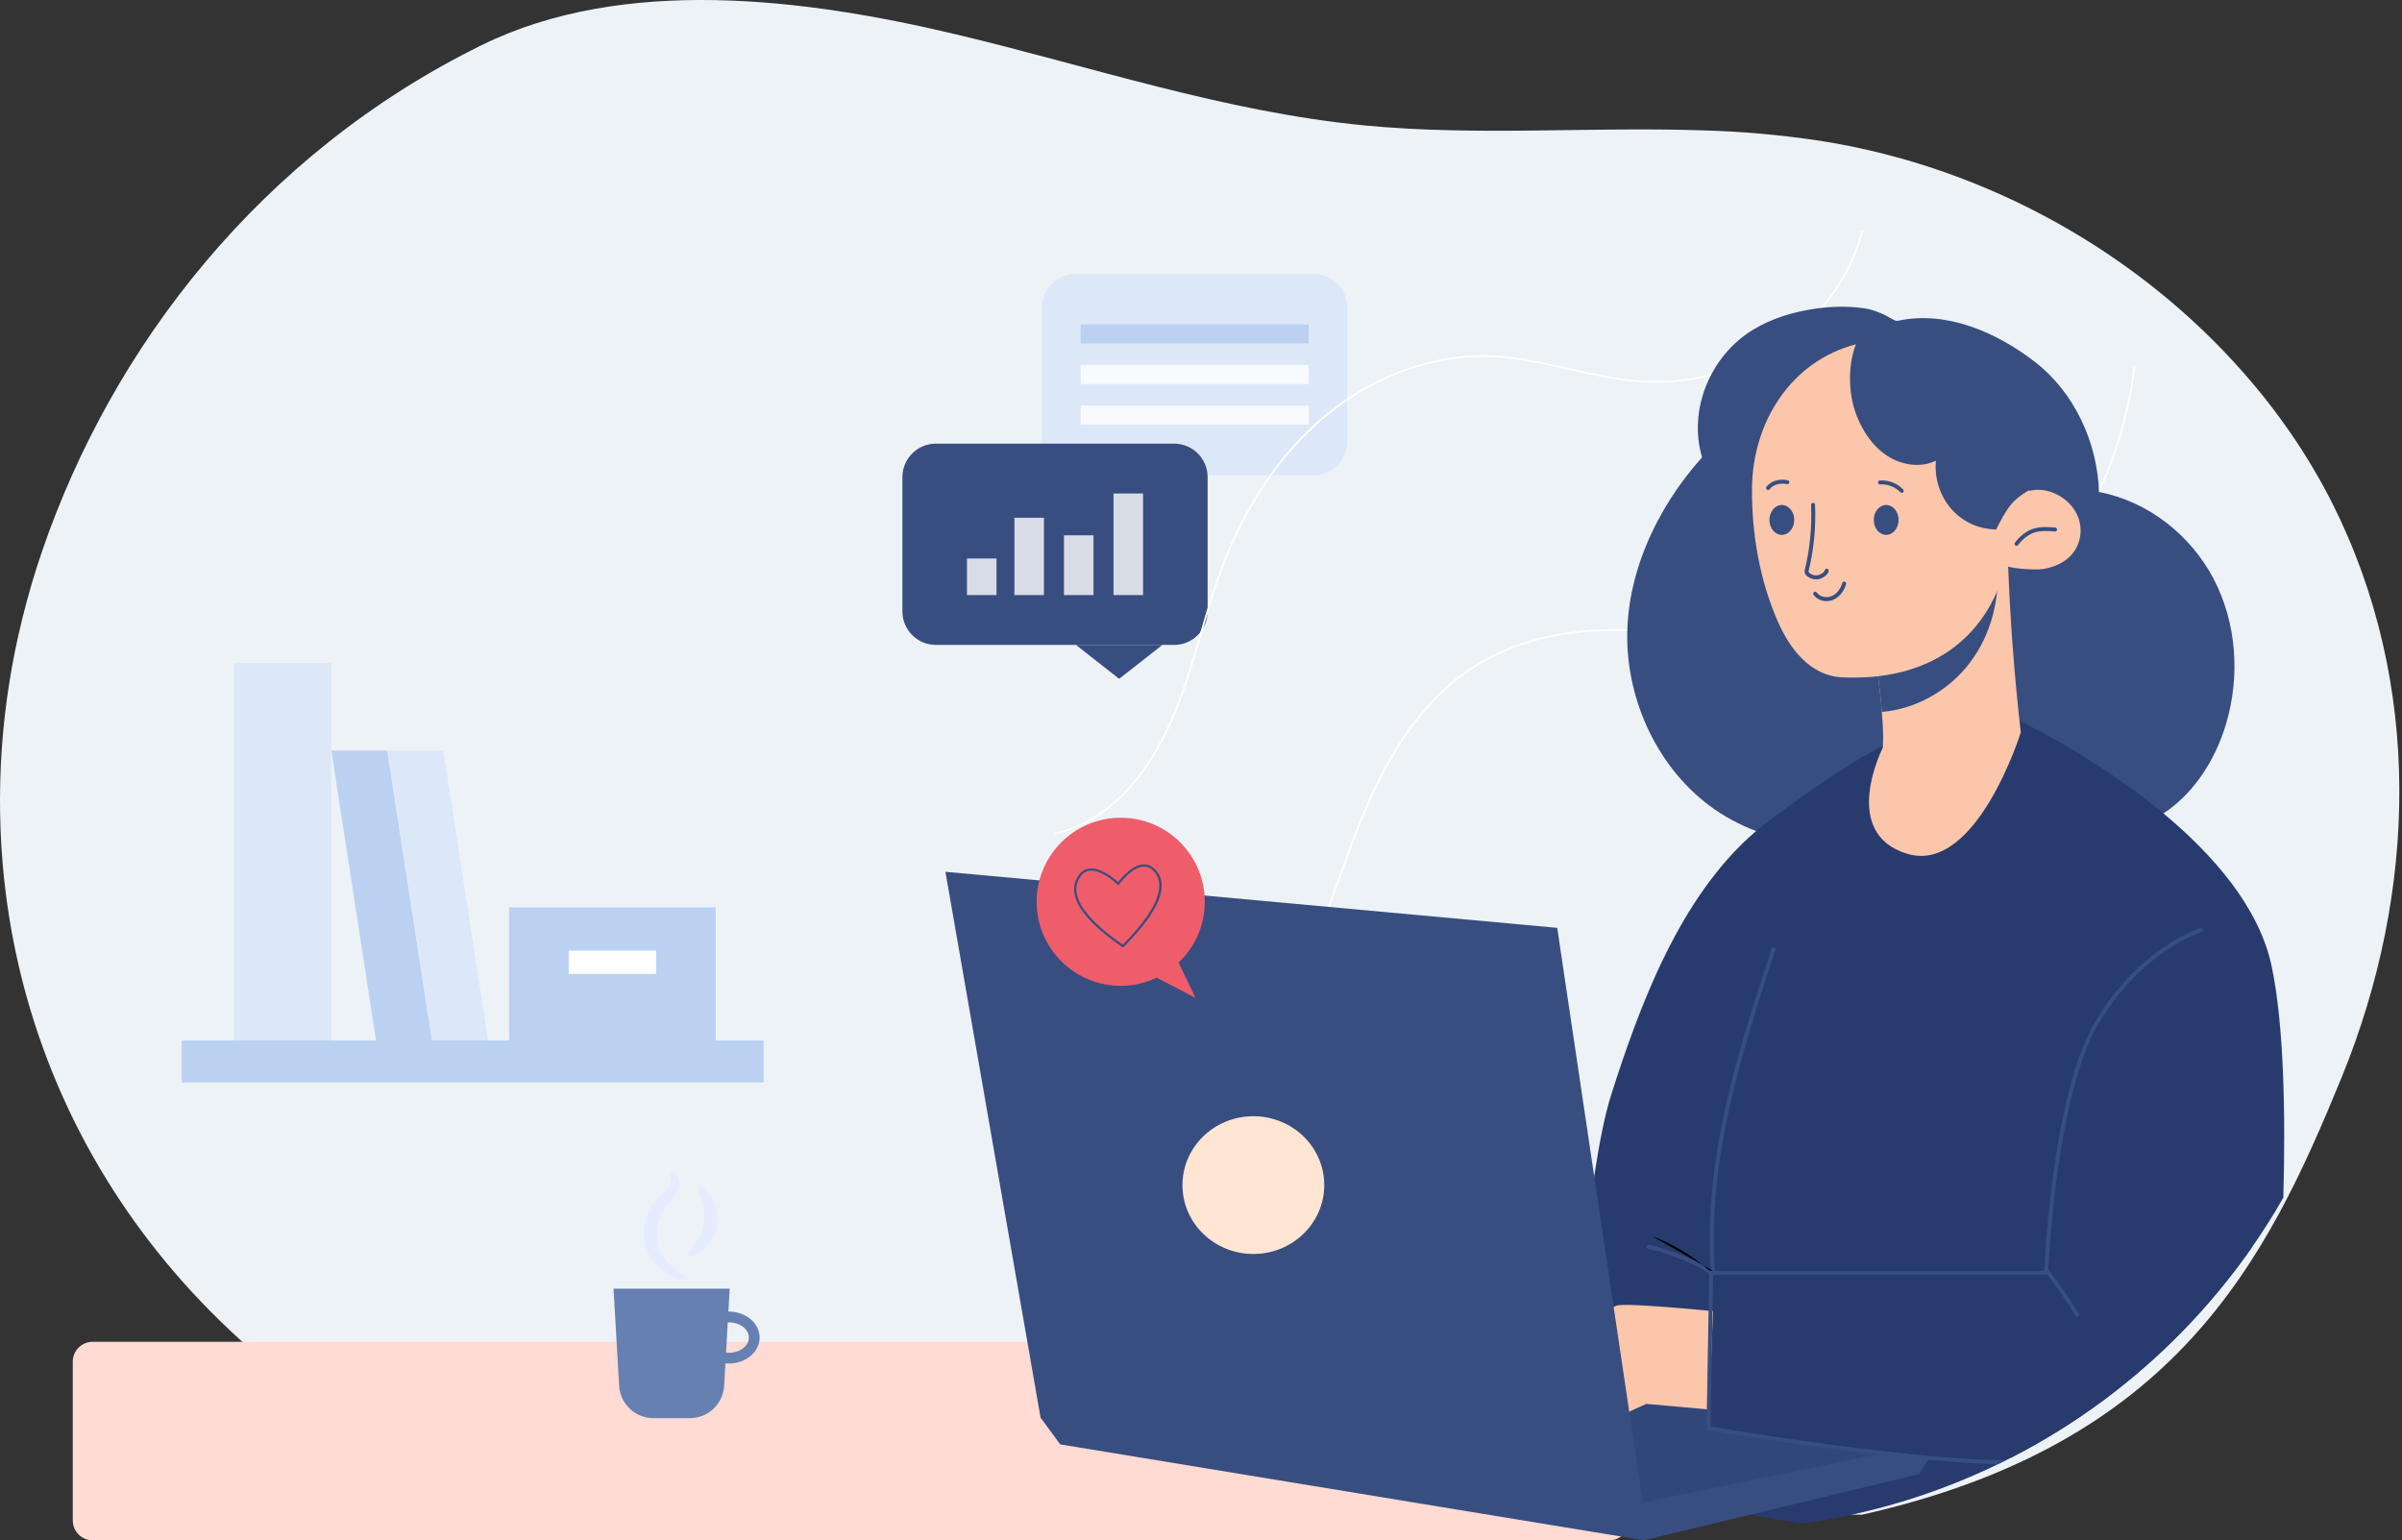
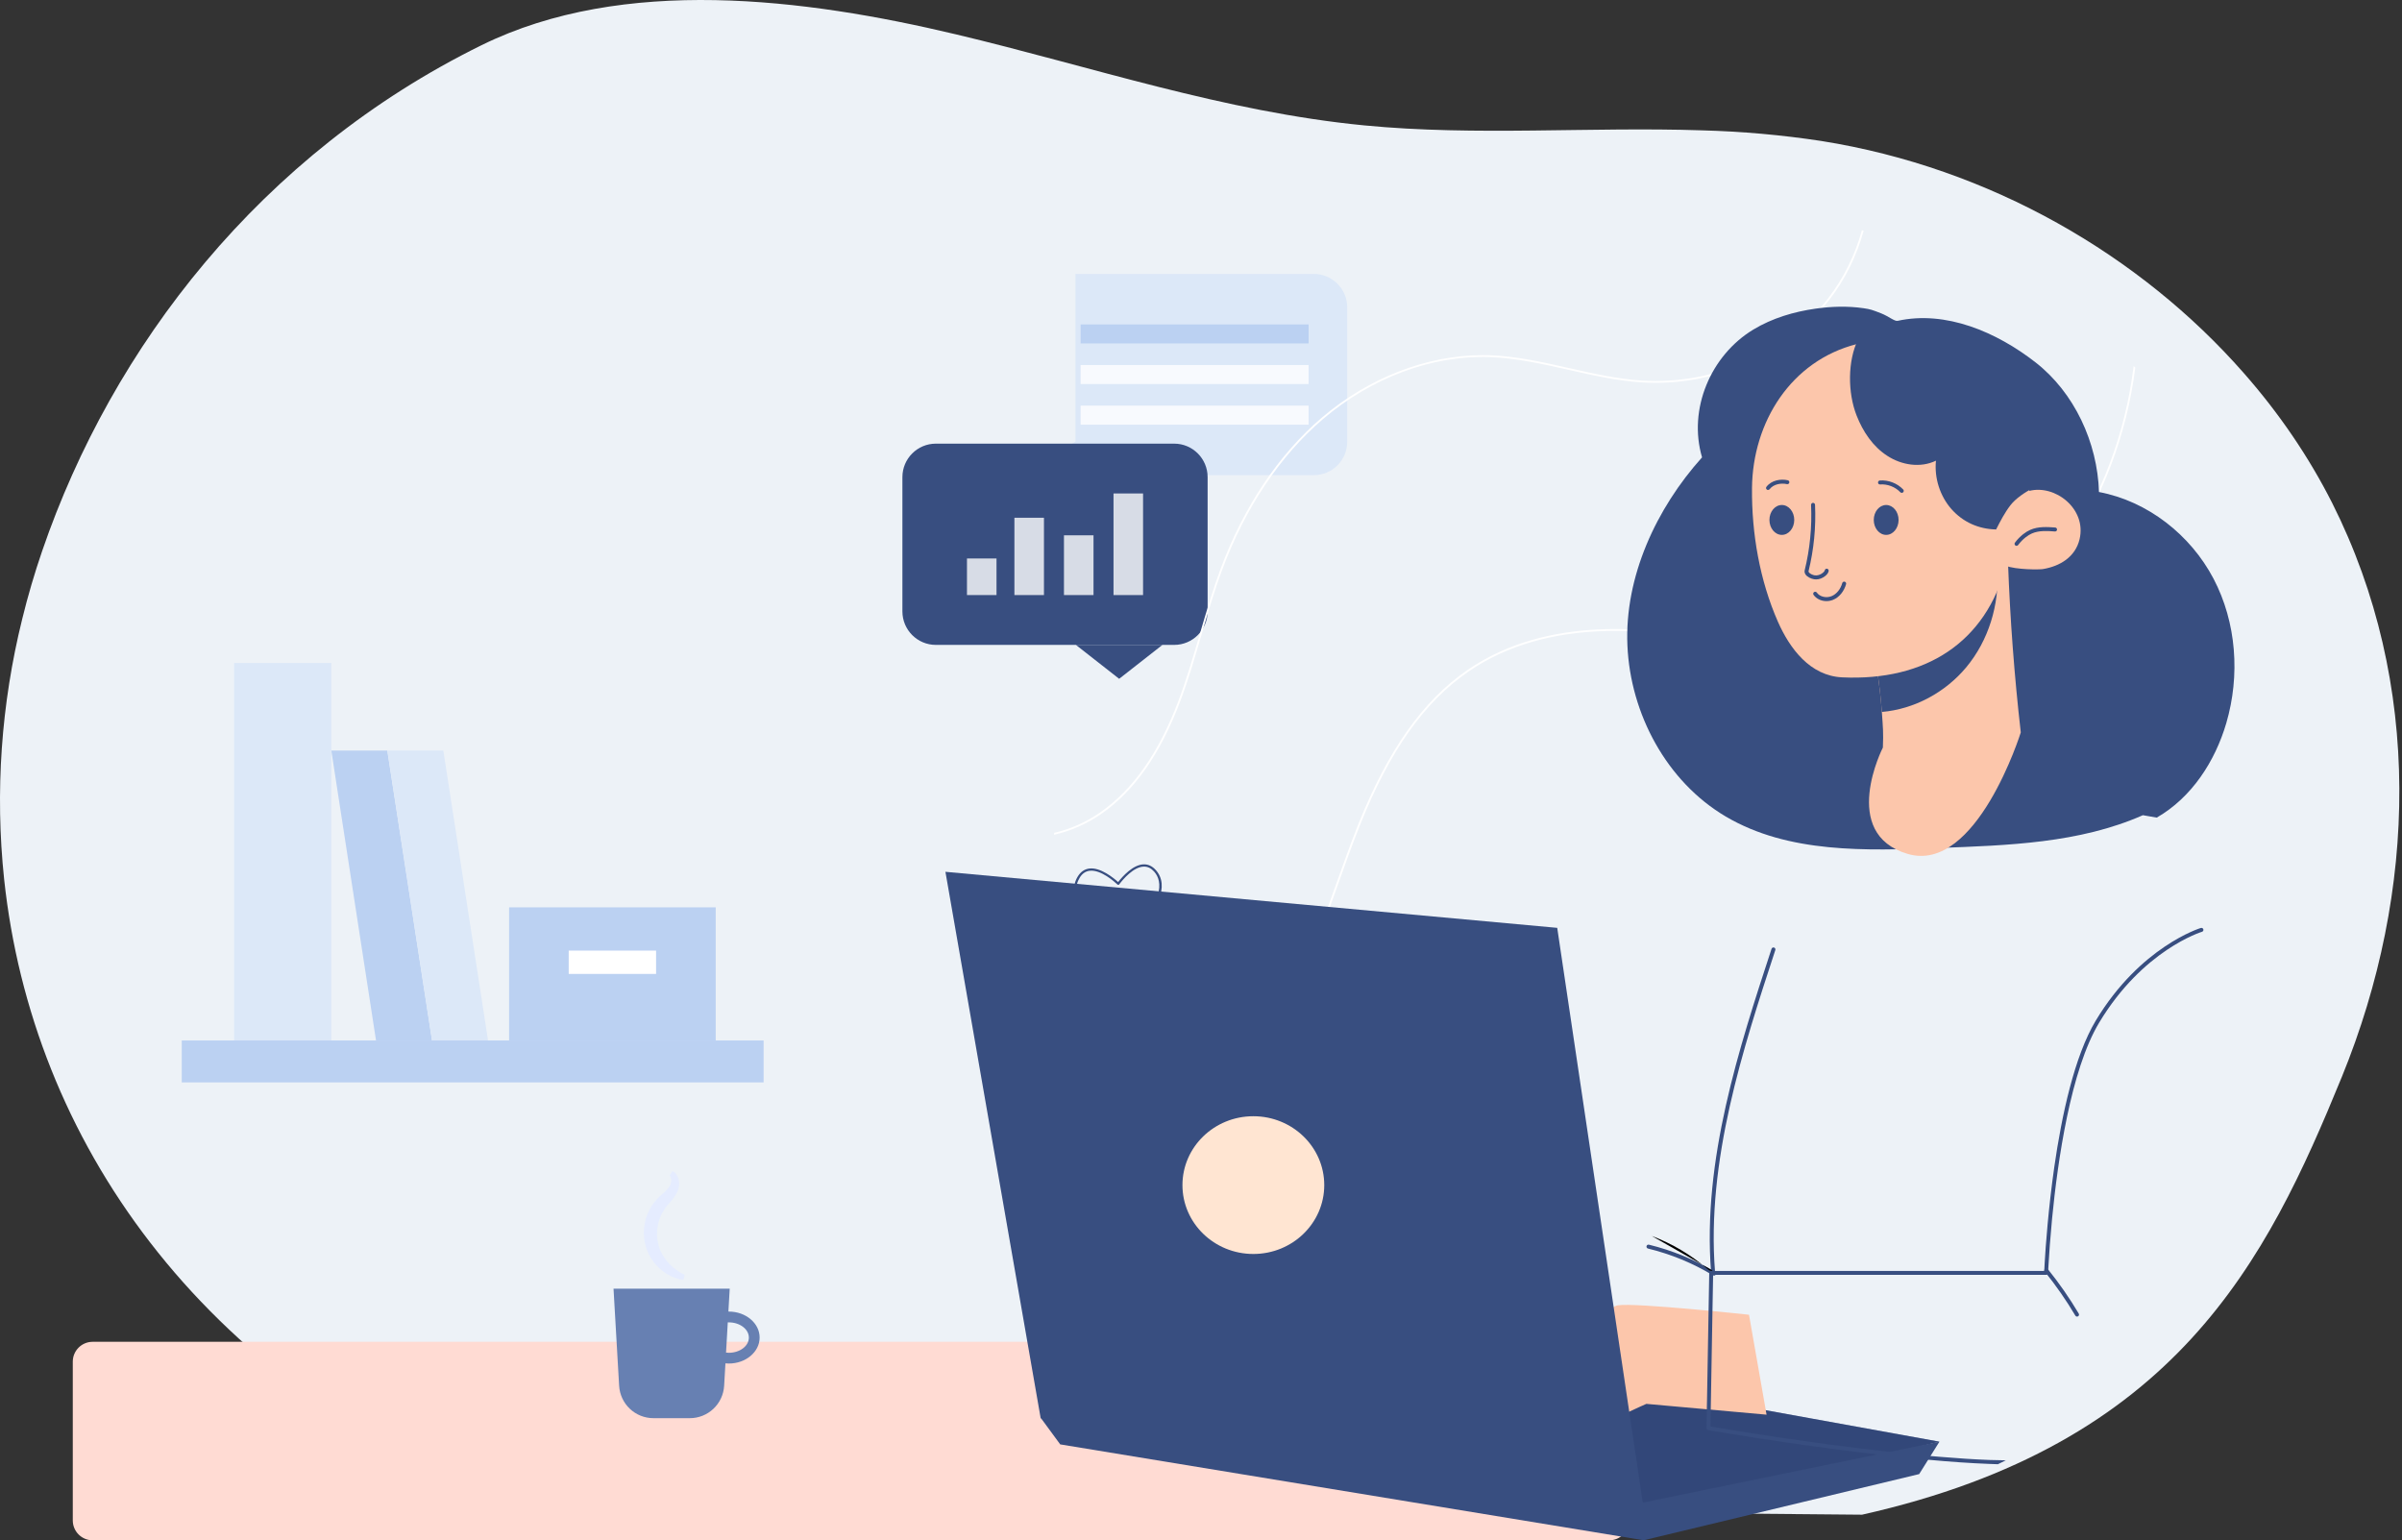
<svg xmlns="http://www.w3.org/2000/svg" width="605" height="388" viewBox="0 0 605 388" fill="none">
  <rect x="0" y="0" width="605" height="388" fill="#333333" stroke="none" />
  <path d="M589.863 271.234C570.827 317.801 548.089 363.801 469.003 381.55L127.182 378.49C50.137 347.736 8.046 286.993 1.041 221.476C-1.27 199.533 0.271 177.422 5.612 155.86C7.014 150.123 8.689 144.419 10.634 138.751C28.281 87.284 65.671 38.762 121.268 11.393C157.015 -6.202 202.784 -0.388 240.726 8.639C274.934 16.775 308.35 28.174 343.667 31.59C371.803 34.317 400.423 31.896 428.645 32.833C438.739 33.101 448.797 33.996 458.736 35.511C501.374 42.281 539.166 64.379 565.107 93.928C574.042 104.075 581.53 115.078 587.415 126.709C610.252 172.067 608.867 224.655 589.863 271.234Z" fill="#EDF2F7" />
  <path d="M18.332 343V383C18.332 385.761 20.571 388 23.332 388H405.332C408.093 388 410.332 385.761 410.332 383V343C410.332 340.239 408.093 338 405.332 338H23.332C20.571 338 18.332 340.239 18.332 343Z" fill="#FFDBD3" />
  <path d="M183.576 330.385H183.463L183.795 324.62H154.531L155.943 349.073C156.071 351.281 157.036 353.355 158.641 354.873C160.245 356.39 162.369 357.236 164.575 357.236H173.758C175.965 357.236 178.088 356.391 179.693 354.873C181.299 353.356 182.264 351.281 182.392 349.073L182.717 343.431C183.002 343.456 183.291 343.473 183.583 343.473C187.857 343.473 191.332 340.536 191.332 336.927C191.332 333.317 187.85 330.385 183.576 330.385ZM183.576 340.765C183.34 340.763 183.104 340.748 182.87 340.72L183.308 333.105C183.397 333.105 183.487 333.105 183.579 333.105C186.359 333.105 188.62 334.827 188.62 336.941C188.62 339.055 186.357 340.767 183.576 340.767V340.765Z" fill="#6780B2" />
  <path d="M172.126 322.41C169.256 322.037 166.548 320.369 164.703 317.991C163.758 316.784 163.057 315.403 162.64 313.927C162.522 313.559 162.456 313.179 162.374 312.801C162.292 312.424 162.247 312.039 162.228 311.655C162.156 310.89 162.156 310.12 162.228 309.355C162.376 307.826 162.798 306.336 163.473 304.957C163.812 304.268 164.215 303.613 164.679 303.002C165.134 302.401 165.643 301.843 166.2 301.336C166.716 300.865 167.212 300.442 167.636 300.025C167.845 299.831 168.041 299.624 168.225 299.407C168.39 299.213 168.536 299.004 168.663 298.784C168.915 298.354 169.056 297.867 169.073 297.368C169.109 296.901 168.963 296.437 168.665 296.076L169.402 295C169.804 295.211 170.15 295.515 170.41 295.887C170.659 296.257 170.839 296.67 170.942 297.104C171.131 297.949 171.09 298.829 170.824 299.652C170.243 301.317 169.134 302.407 168.305 303.379C167.912 303.822 167.555 304.296 167.236 304.795C167.071 305.031 166.939 305.292 166.793 305.54C166.647 305.788 166.527 306.054 166.421 306.326C165.958 307.391 165.66 308.52 165.536 309.676C165.286 312.001 165.808 314.344 167.022 316.342C168.324 318.441 170.215 320.108 172.458 321.136L172.126 322.41Z" fill="#E5ECFF" />
-   <path d="M173.002 315.546C174.127 314.571 175.091 313.424 175.858 312.147C176.578 310.951 177.072 309.632 177.316 308.257C177.534 306.882 177.513 305.48 177.252 304.112C176.966 302.65 176.47 301.236 175.781 299.915L176.722 299.019C178.243 299.991 179.39 301.543 180.059 303.265C180.744 305.036 180.925 306.962 180.584 308.83C180.237 310.694 179.394 312.429 178.145 313.853C176.946 315.247 175.354 316.244 173.579 316.714L173.002 315.546Z" fill="#E5ECFF" />
  <path d="M94.713 262.109H108.812L97.55 189.074H83.452L94.713 262.109Z" fill="#BBD1F2" />
  <path d="M108.825 262.109H122.927L111.666 189.074H97.564L108.825 262.109Z" fill="#DCE8F8" />
  <path d="M180.266 228.558H128.228V262.099H180.266V228.558Z" fill="#BBD1F2" />
  <path d="M165.25 239.457H143.244V245.329H165.25V239.457Z" fill="white" />
  <path d="M83.448 167H58.963V262.1H83.448V167Z" fill="#DCE8F8" />
  <path d="M192.332 262.099H45.779V272.66H192.332V262.099Z" fill="#BBD1F2" />
-   <path d="M330.907 69H270.88C266.228 69 262.456 72.779 262.456 77.441V111.254C262.456 115.916 266.228 119.695 270.88 119.695H330.907C335.56 119.695 339.332 115.916 339.332 111.254V77.441C339.332 72.779 335.56 69 330.907 69Z" fill="#DCE8F8" />
+   <path d="M330.907 69H270.88V111.254C262.456 115.916 266.228 119.695 270.88 119.695H330.907C335.56 119.695 339.332 115.916 339.332 111.254V77.441C339.332 72.779 335.56 69 330.907 69Z" fill="#DCE8F8" />
  <path d="M329.605 81.724H272.182V86.516H329.605V81.724Z" fill="#BBD1F2" />
  <path opacity="0.8" d="M329.605 91.95H272.182V96.742H329.605V91.95Z" fill="white" />
  <path opacity="0.8" d="M329.605 102.179H272.182V106.971H329.605V102.179Z" fill="white" />
  <path d="M281.887 170.991L270.973 162.441H292.801L281.887 170.991Z" fill="#384E80" />
  <path d="M295.744 111.755H235.717C231.064 111.755 227.292 115.534 227.292 120.195V154.009C227.292 158.671 231.064 162.45 235.717 162.45H295.744C300.397 162.45 304.168 158.671 304.168 154.009V120.195C304.168 115.534 300.397 111.755 295.744 111.755Z" fill="#384E80" />
  <g opacity="0.8">
    <path d="M250.996 140.681H243.554V149.895H250.996V140.681Z" fill="white" />
    <path d="M262.945 130.421H255.503V149.897H262.945V130.421Z" fill="white" />
    <path d="M275.426 134.843H267.984V149.897H275.426V134.843Z" fill="white" />
    <path d="M287.907 124.303H280.465V149.898H287.907V124.303Z" fill="white" />
  </g>
  <path d="M278.438 284.464C278.493 284.63 278.567 284.778 278.641 284.944H279.066C282.541 284.944 285.961 284.538 289.234 283.688C307.905 278.918 319.422 262.188 324.617 252.63C329.738 243.201 333.398 232.905 336.948 222.959C338.723 217.968 340.553 212.81 342.549 207.837C350.037 189.092 358.744 176.798 369.928 169.126C389.636 155.612 415.628 157.979 433.967 162.341C436.74 163.006 439.586 163.746 442.323 164.467C453.138 167.295 464.322 170.216 475.525 169.07C491.923 167.351 508.21 156.425 520.208 139.103C529.783 125.257 535.736 109.174 537.826 92.59C537.678 92.461 537.53 92.35 537.401 92.239C535.367 108.859 529.414 124.979 519.839 138.844C507.915 156.056 491.738 166.907 475.47 168.608C464.341 169.773 453.212 166.834 442.434 164.005C439.699 163.303 436.851 162.544 434.078 161.879C415.647 157.498 389.506 155.132 369.67 168.738C358.412 176.465 349.649 188.833 342.107 207.653C340.11 212.644 338.28 217.802 336.505 222.793C332.973 232.739 329.314 242.999 324.211 252.409C319.053 261.892 307.628 278.531 289.123 283.245C285.685 284.13 282.098 284.519 278.438 284.464ZM265.478 210.276C269.601 209.352 273.649 207.595 277.328 205.063C285.74 199.221 292.247 189.941 297.257 176.686C299.345 171.158 301.028 165.372 302.655 159.788C304.245 154.335 305.89 148.715 307.923 143.298C313.691 127.843 322.435 114.792 333.194 105.585C345.395 95.159 360.685 89.446 375.178 89.945C381.907 90.186 388.599 91.701 395.088 93.162C401.059 94.511 407.253 95.916 413.464 96.323C414.639 96.397 415.817 96.434 416.995 96.434C434.114 96.434 450.641 88.577 460.809 75.451C464.802 70.294 467.686 64.341 469.404 58.111L468.961 58C467.26 64.175 464.395 70.053 460.439 75.175C450.364 88.189 433.966 95.972 416.995 95.972C415.831 95.972 414.665 95.935 413.482 95.861C407.308 95.454 401.152 94.068 395.18 92.718C388.692 91.239 381.963 89.724 375.196 89.483C374.605 89.465 374.031 89.465 373.44 89.465C359.372 89.465 344.694 95.159 332.899 105.234C322.066 114.496 313.285 127.603 307.48 143.15C305.465 148.567 303.819 154.205 302.211 159.659C300.584 165.242 298.902 171.01 296.813 176.538C291.859 189.682 285.388 198.888 277.069 204.674C273.483 207.152 269.527 208.871 265.515 209.795C265.496 209.962 265.478 210.109 265.478 210.276Z" fill="white" />
  <path d="M543.227 205.955C551.987 200.928 557.908 191.833 560.747 182.14C564.253 170.166 563.328 156.813 557.526 145.767C551.723 134.722 540.939 126.247 528.678 123.939C528.29 111.496 522.505 98.922 512.684 91.272C502.862 83.624 490.105 78.148 477.945 80.82C477.175 80.975 475.663 79.652 473.8 78.928C471.504 78.035 471.143 77.895 469.327 77.632C465.347 77.055 461.283 77.184 457.309 77.746C451.81 78.523 446.376 80.142 441.623 83.014C430.921 89.478 425.115 103.034 428.702 115.206C417.157 128.068 409.166 145.29 409.902 162.557C410.637 179.825 419.79 196.901 434.674 205.684C450.449 214.992 469.938 214.304 488.24 213.609C505.723 212.945 523.729 212.418 539.733 205.349L543.227 205.955Z" fill="#384E80" />
-   <path d="M394.608 371.314C394.608 371.314 402.077 373.293 413.372 375.862C415.489 376.351 417.609 376.826 419.732 377.285C421.525 377.674 423.392 378.08 425.315 378.487C430.479 379.563 435.656 380.58 440.844 381.537C445.166 382.338 449.498 383.084 453.84 383.774C470.983 381.426 487.648 376.385 503.218 368.837C503.891 368.525 504.556 368.198 505.214 367.857C505.658 367.635 506.102 367.413 506.527 367.192C522.869 358.835 537.622 347.835 550.248 334.784C556.377 328.446 561.996 321.634 567.052 314.412C569.939 310.296 572.628 306.045 575.113 301.674C575.685 280.544 575.279 258.193 572.174 243.423C569.049 228.578 557.439 215.322 544.905 204.896C529.358 191.974 512.443 183.396 508.653 181.566C508.396 181.432 508.137 181.302 507.876 181.178L474.877 187.63C474.877 187.63 474.674 187.704 474.267 187.889C472.067 188.924 463.655 193.231 445.631 206.69C444.503 207.541 443.394 208.41 442.322 209.334C423.059 225.769 412.928 253.498 405.829 275.739C404.221 280.767 402.797 287.995 401.541 296.296C399.618 308.959 398.102 324.063 396.974 337.392C396.697 340.738 396.439 343.954 396.198 347.005C395.829 351.96 395.514 356.433 395.274 360.149C394.83 367.007 394.608 371.314 394.608 371.314Z" fill="#283B6E" />
  <path d="M431.708 321.323C431.818 321.324 431.925 321.288 432.013 321.222C432.101 321.157 432.164 321.063 432.193 320.958C432.223 320.852 432.217 320.739 432.176 320.638C432.135 320.536 432.061 320.45 431.967 320.395C426.798 317.278 421.186 314.965 415.322 313.535C415.193 313.504 415.057 313.525 414.943 313.593C414.83 313.662 414.748 313.773 414.717 313.902C414.685 314.031 414.706 314.167 414.775 314.281C414.844 314.394 414.955 314.476 415.083 314.507C420.85 315.912 426.369 318.186 431.451 321.251C431.529 321.297 431.618 321.322 431.708 321.323Z" fill="#384E80" />
  <path d="M431.469 320.843C431.538 320.843 431.606 320.829 431.669 320.801C431.732 320.774 431.789 320.733 431.836 320.683C431.883 320.632 431.918 320.572 431.941 320.507C431.963 320.442 431.972 320.373 431.966 320.304C429.78 292.345 439.013 264.168 447.159 239.307C447.197 239.182 447.184 239.047 447.124 238.931C447.064 238.815 446.96 238.728 446.836 238.687C446.712 238.646 446.577 238.656 446.46 238.714C446.342 238.771 446.252 238.873 446.209 238.996C438.034 263.945 428.769 292.223 430.97 320.381C430.98 320.507 431.037 320.624 431.129 320.71C431.221 320.795 431.343 320.843 431.469 320.843Z" fill="#384E80" />
  <path d="M474.246 188.312C474.406 184.475 474.266 183.295 473.986 179.338C473.726 175.721 473.307 172.143 472.767 168.687C474.785 167.967 476.863 166.149 478.263 164.509C484.381 157.315 491.035 150.594 498.168 144.405C498.908 143.765 499.747 143.106 500.647 142.566C502.285 141.527 504.104 140.908 505.763 141.626C506.284 155.952 507.358 170.252 508.981 184.494C508.981 184.494 497.846 220.203 480.498 215.101C463.148 209.998 474.246 188.312 474.246 188.312Z" fill="#FCC6AB" />
  <path d="M472.767 168.686C473.32 172.219 473.727 175.772 473.987 179.338C482.181 178.639 489.955 174.422 495.231 168.107C500.866 161.352 503.604 152.338 503.085 143.565C502.293 143.183 501.479 142.849 500.647 142.566C499.747 143.105 498.908 143.765 498.168 144.404C491.036 150.595 484.381 157.315 478.263 164.509C476.864 166.148 474.786 167.968 472.767 168.686Z" fill="#384E80" />
  <path d="M441.281 122.921L441.281 123.005C441.181 134.341 443.224 146.198 447.802 156.597C450.799 163.399 455.928 170.25 463.994 170.625C485.039 171.605 500.187 161.772 505.223 142.527C507.781 143.526 513.697 143.506 514.577 143.346C518.853 142.626 522.71 140.328 523.789 135.831C525.608 128.137 517.594 121.981 511.119 123.661C511.139 123.501 511.139 123.361 511.159 123.201C511.239 122.317 511.279 121.43 511.279 120.543C511.279 101.237 495.631 85.589 476.325 85.589C473.348 85.589 470.45 85.969 467.691 86.668C451.075 90.882 441.459 106.344 441.281 122.921Z" fill="#FCC6AB" />
  <path d="M507.915 137.494C507.993 137.494 508.07 137.475 508.14 137.44C508.21 137.405 508.271 137.353 508.317 137.29C508.855 136.558 509.49 135.903 510.205 135.344C510.742 134.922 511.258 134.606 511.783 134.377C513.579 133.589 515.702 133.741 517.577 133.876C517.889 133.902 518.091 133.688 518.111 133.414C518.12 133.282 518.077 133.152 517.99 133.052C517.904 132.952 517.781 132.89 517.649 132.88C515.661 132.735 513.403 132.576 511.383 133.463C510.78 133.726 510.193 134.085 509.588 134.558C508.802 135.174 508.103 135.894 507.512 136.699C507.457 136.774 507.424 136.862 507.417 136.954C507.409 137.046 507.427 137.138 507.469 137.22C507.511 137.303 507.575 137.372 507.653 137.42C507.732 137.468 507.822 137.494 507.915 137.494ZM471.951 130.972C471.951 133.05 473.35 134.736 475.076 134.736C476.801 134.736 478.201 133.051 478.201 130.972C478.201 128.894 476.802 127.209 475.076 127.209C473.349 127.209 471.951 128.894 471.951 130.972ZM445.673 130.972C445.673 133.05 447.072 134.736 448.798 134.736C450.524 134.736 451.923 133.051 451.923 130.972C451.923 128.894 450.524 127.209 448.798 127.209C447.072 127.209 445.673 128.894 445.673 130.972ZM457.41 145.954C458.22 145.954 459.053 145.644 459.757 145.07C460.219 144.694 460.492 144.298 460.587 143.858C460.601 143.794 460.602 143.728 460.59 143.663C460.579 143.599 460.555 143.537 460.519 143.482C460.484 143.427 460.438 143.379 460.384 143.342C460.331 143.304 460.27 143.278 460.206 143.264C460.142 143.25 460.076 143.249 460.011 143.26C459.947 143.272 459.885 143.296 459.83 143.331C459.775 143.367 459.727 143.413 459.69 143.466C459.653 143.52 459.626 143.581 459.612 143.645C459.567 143.852 459.402 144.07 459.126 144.295C458.507 144.801 457.736 145.03 457.072 144.928C456.552 144.843 455.839 144.521 455.594 144.151C455.509 144.024 455.514 143.942 455.529 143.884C456.867 138.411 457.416 132.775 457.158 127.147C457.152 127.018 457.097 126.897 457.004 126.808C456.911 126.719 456.788 126.669 456.659 126.669L456.635 126.67C456.57 126.673 456.506 126.689 456.446 126.716C456.387 126.744 456.334 126.784 456.29 126.832C456.246 126.88 456.212 126.937 456.189 126.999C456.167 127.06 456.157 127.126 456.161 127.191C456.414 132.724 455.874 138.265 454.557 143.646C454.471 144.005 454.541 144.37 454.76 144.701C455.199 145.364 456.182 145.794 456.91 145.913C457.075 145.94 457.242 145.954 457.41 145.954ZM479.002 124.146C479.1 124.146 479.195 124.118 479.277 124.064C479.359 124.01 479.423 123.933 479.461 123.843C479.5 123.753 479.511 123.654 479.494 123.558C479.476 123.462 479.43 123.373 479.363 123.302C477.857 121.726 475.658 120.874 473.486 121.034C473.354 121.044 473.231 121.106 473.145 121.206C473.058 121.306 473.015 121.436 473.024 121.568C473.044 121.842 473.233 122.045 473.558 122.03C475.409 121.896 477.335 122.627 478.64 123.991C478.687 124.04 478.743 124.079 478.805 124.106C478.867 124.133 478.934 124.146 479.002 124.146ZM445.323 123.422C445.4 123.422 445.475 123.404 445.544 123.37C445.613 123.336 445.673 123.287 445.72 123.226C446.737 121.903 448.688 121.637 450.08 121.952C450.209 121.981 450.345 121.958 450.457 121.887C450.569 121.816 450.648 121.704 450.678 121.575C450.707 121.446 450.683 121.31 450.613 121.198C450.542 121.086 450.43 121.007 450.301 120.978C448.555 120.58 446.217 120.938 444.926 122.618C444.87 122.692 444.835 122.78 444.825 122.873C444.816 122.966 444.833 123.059 444.875 123.143C444.916 123.227 444.98 123.297 445.059 123.346C445.138 123.396 445.23 123.422 445.323 123.422ZM460.035 151.422C460.619 151.423 461.197 151.307 461.736 151.082C463.261 150.442 464.476 148.96 464.987 147.117C465.014 146.992 464.993 146.862 464.926 146.752C464.86 146.643 464.755 146.563 464.632 146.529C464.508 146.494 464.377 146.509 464.264 146.568C464.151 146.628 464.065 146.729 464.024 146.85C463.596 148.401 462.596 149.639 461.35 150.161C459.99 150.732 458.344 150.332 457.593 149.258C457.515 149.155 457.4 149.086 457.272 149.066C457.145 149.046 457.014 149.076 456.908 149.15C456.802 149.224 456.729 149.336 456.704 149.463C456.679 149.59 456.704 149.721 456.774 149.83C457.487 150.851 458.736 151.422 460.035 151.422ZM467.631 104.674C469.21 108.711 471.728 112.488 475.366 114.827C478.983 117.185 483.739 117.924 487.616 116.046C487.177 120.403 488.616 124.94 491.514 128.237C494.431 131.534 498.368 133.273 502.765 133.373C503.844 131.254 504.944 129.116 506.403 127.237C507.682 125.579 510.127 123.919 512.006 123C512.088 122.152 512.131 121.301 512.133 120.449C512.133 101.143 496.104 84.603 476.798 84.603C473.82 84.603 470.754 84.796 467.996 85.496C465.338 90.932 465.373 98.939 467.631 104.674ZM414.165 381.187L488.491 363.158L398.346 346.83L262.11 357.205L414.165 381.187Z" fill="#384E80" />
  <path opacity="0.35" d="M414.165 381.187L488.491 363.159L398.346 346.831L262.11 357.205L414.165 381.187Z" fill="#283B6E" />
  <path d="M440.527 331.183C440.527 331.183 411.953 328.121 407.531 328.802C403.109 329.482 384.399 350.233 385.42 352.954C386.441 355.676 397.666 362.819 400.387 360.778C403.109 358.737 414.674 353.634 414.674 353.634L444.949 356.356L440.527 331.183Z" fill="#FCC6AB" />
  <path d="M488.491 363.159L483.389 371.323L413.994 387.991L267.042 363.84L262.11 357.121L413.994 378.467L488.491 363.159Z" fill="#384E80" />
  <path d="M392.224 233.725L414.165 381.188L262.11 357.206L238.128 219.608L392.224 233.725Z" fill="#384E80" />
  <path d="M315.686 315.876C305.823 315.876 297.827 308.109 297.827 298.527C297.827 288.946 305.823 281.178 315.686 281.178C325.549 281.178 333.544 288.946 333.544 298.527C333.544 308.109 325.549 315.876 315.686 315.876Z" fill="#FFE5D2" />
-   <path d="M430.325 359.76C430.325 359.76 450.271 363.901 474.545 366.027C475.064 366.067 475.581 366.117 476.098 366.175C479.389 366.434 482.772 366.674 486.173 366.859L488.576 366.97C494.548 367.247 500.611 367.34 506.527 367.191C522.869 358.835 537.622 347.835 550.248 334.784C556.377 328.446 561.996 321.634 567.052 314.411C572.136 281.653 570.472 246.824 570.472 246.824L555.498 225.397C555.498 225.397 540.542 226.414 528.286 243.071C521.298 252.61 518.525 275.848 517.415 293.983C517.138 298.79 516.971 303.245 516.86 306.998C516.676 313.801 516.731 318.257 516.731 318.257L515.991 318.238L514.993 318.201L432.024 315.871L431.894 319.236L431.857 320.141V320.327L431.839 320.678L431.82 321.14V321.288L431.469 330.272L431.21 336.706L430.6 352.678L430.508 355.063L430.325 359.76Z" fill="#283B6E" />
  <path d="M429.826 359.742C429.826 360.001 429.992 360.204 430.233 360.241C430.528 360.297 451.049 363.864 472.826 366.379C473.363 366.452 473.898 366.508 474.453 366.563C478.187 366.989 481.959 367.395 485.637 367.709C491.035 368.208 496.267 368.578 501.055 368.762C501.776 368.781 502.497 368.8 503.218 368.837C503.891 368.525 504.556 368.198 505.214 367.857C503.865 367.838 502.479 367.82 501.092 367.765C497.173 367.617 492.958 367.34 488.576 366.969C487.8 366.914 487.023 366.84 486.229 366.766C483.289 366.507 480.276 366.211 477.281 365.879C476.856 365.841 476.412 365.786 475.968 365.73C454.838 363.401 434.022 359.888 430.824 359.334L430.898 355.1L430.935 352.734L431.213 336.706L431.324 330.255L431.49 321.27V321.14H515.364C515.45 321.144 515.535 321.118 515.604 321.066C515.681 321.03 515.746 320.972 515.792 320.901C515.838 320.829 515.862 320.745 515.863 320.66C515.863 320.623 515.882 320.346 515.9 319.828C515.919 319.421 515.956 318.904 515.993 318.238C516.122 315.872 516.4 311.879 516.862 306.998C518.285 292.338 521.557 269.544 528.712 257.62C539.712 239.299 554.482 234.752 554.631 234.715C554.889 234.641 555.038 234.363 554.963 234.087C554.889 233.828 554.612 233.68 554.334 233.754C554.186 233.791 539.064 238.45 527.861 257.103C522.501 266.032 519.302 280.896 517.417 293.984C515.92 304.54 515.235 313.931 514.995 318.202C514.939 318.979 514.903 319.57 514.903 319.976C514.884 320.05 514.884 320.087 514.884 320.143H431.009C430.99 320.143 430.972 320.143 430.954 320.162C430.835 320.167 430.723 320.218 430.64 320.304C430.557 320.39 430.511 320.505 430.51 320.624V320.716L430.344 330.163L429.955 352.569L429.9 355.01L429.826 359.742Z" fill="#384E80" />
  <path d="M523.155 331.653C523.244 331.654 523.331 331.63 523.407 331.586C523.484 331.542 523.547 331.478 523.591 331.401C523.634 331.324 523.657 331.237 523.656 331.149C523.655 331.06 523.63 330.974 523.585 330.898C521.257 326.978 518.652 323.23 515.789 319.682C515.748 319.631 515.697 319.589 515.64 319.558C515.582 319.526 515.519 319.507 515.454 319.5C515.388 319.493 515.323 319.499 515.26 319.518C515.197 319.536 515.138 319.567 515.087 319.608C515.036 319.649 514.994 319.7 514.963 319.758C514.931 319.815 514.912 319.879 514.905 319.944C514.898 320.009 514.904 320.075 514.923 320.138C514.941 320.201 514.972 320.259 515.013 320.31C517.846 323.82 520.423 327.528 522.725 331.407C522.769 331.482 522.832 331.544 522.908 331.587C522.983 331.63 523.068 331.653 523.155 331.653Z" fill="#384E80" />
  <path d="M431.346 320.048C430.923 320.299 430.407 319.954 430.034 319.633C425.887 316.07 421.147 313.261 416.029 311.335" fill="black" />
-   <path d="M282.291 205.984C293.984 205.991 303.457 215.476 303.45 227.17C303.446 233.198 300.911 238.623 296.865 242.476L301.105 251.356L291.332 246.273C288.579 247.579 285.513 248.331 282.264 248.329C270.571 248.322 261.097 238.836 261.105 227.143C261.112 215.45 270.598 205.976 282.291 205.984Z" fill="#F05D6A" />
  <path d="M282.823 238.642C282.883 238.645 282.941 238.624 282.985 238.583C283.026 238.556 283.059 238.518 283.081 238.474C283.17 238.375 283.344 238.198 283.584 237.953C292.034 229.36 294.569 223.042 291.118 219.173C290.223 218.168 289.172 217.682 288.016 217.729C285.371 217.836 282.786 220.708 281.627 222.191C280.551 221.211 277.196 218.416 274.347 218.786C273.163 218.937 272.2 219.6 271.481 220.758C268.651 225.318 272.164 231.132 281.92 238.042C282.221 238.255 282.438 238.408 282.548 238.495C282.581 238.552 282.632 238.596 282.693 238.62C282.735 238.634 282.779 238.642 282.823 238.642ZM288.164 218.295C289.1 218.295 289.95 218.717 290.693 219.551C292.904 222.03 293.395 227.166 283.179 237.554C283.016 237.719 282.885 237.856 282.783 237.96C282.658 237.867 282.481 237.741 282.249 237.577C272.783 230.873 269.321 225.315 271.966 221.057C272.589 220.052 273.414 219.478 274.42 219.35C277.269 218.977 280.792 222.174 281.466 222.817C281.528 222.867 281.605 222.895 281.685 222.895C281.725 222.892 281.764 222.88 281.799 222.861C281.834 222.841 281.865 222.815 281.889 222.783C282.885 221.469 285.477 218.4 288.039 218.298C288.081 218.296 288.122 218.295 288.164 218.295Z" fill="#384E80" />
</svg>